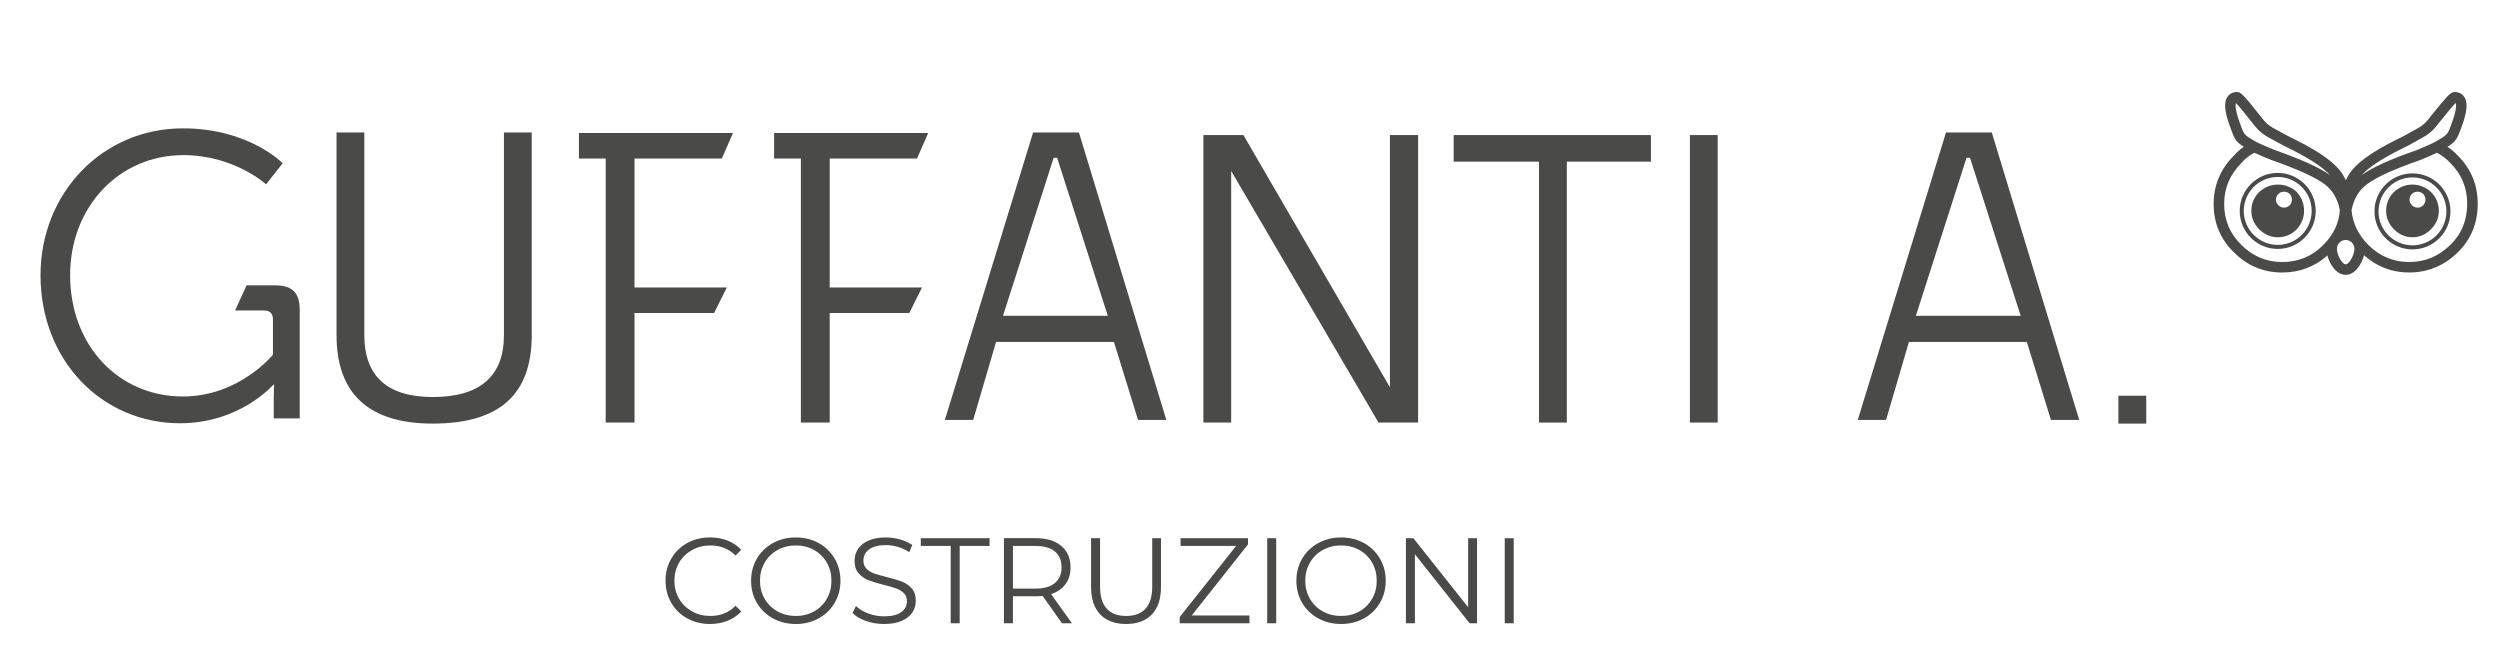
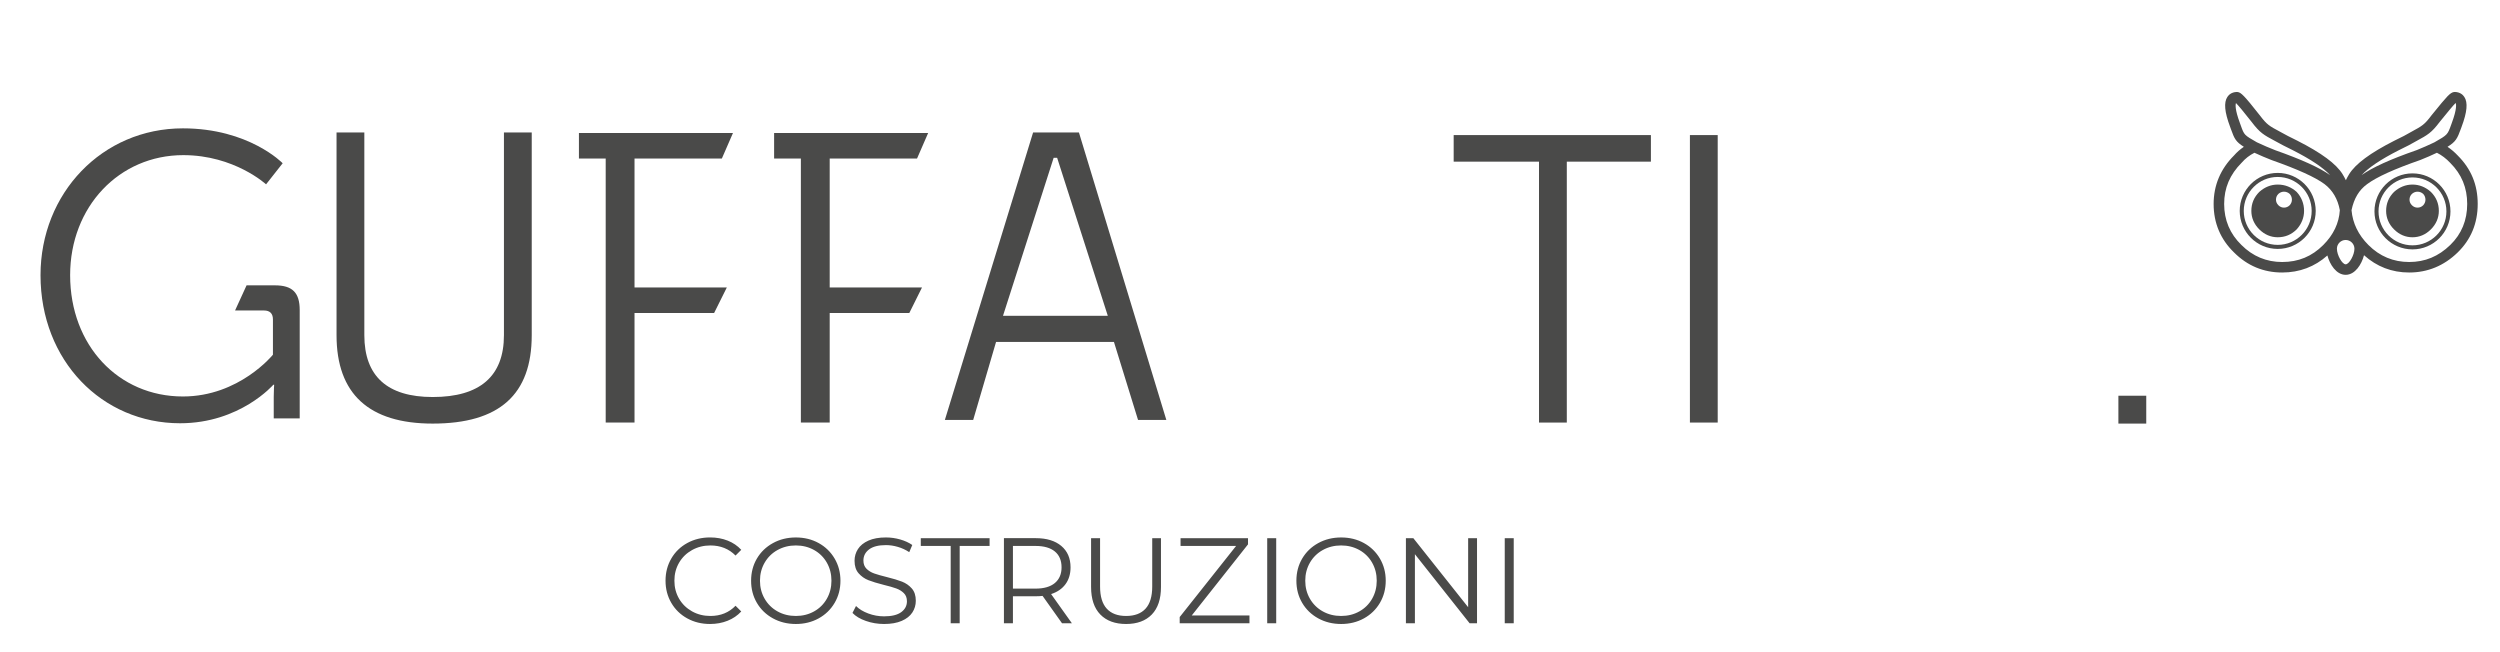
<svg xmlns="http://www.w3.org/2000/svg" version="1.1" id="Livello_1" x="0px" y="0px" width="308.5px" height="80.5px" viewBox="0 0 308.5 80.5" enable-background="new 0 0 308.5 80.5" xml:space="preserve">
  <g>
    <path fill="#4A4A49" d="M62.186,41.361c0,5.064-2.957,7.631-8.79,7.631   c-5.598,0-8.437-2.566-8.437-7.631V16.344h-3.43v25.017   c0,7.24,3.993,10.91,11.867,10.91c8.223,0,12.22-3.568,12.22-10.91V16.344   h-3.43V41.361z" />
  </g>
  <path fill="#4A4A49" d="M123.771,38.966l6.25-19.494h0.429l6.251,19.494H123.771z   M127.485,16.344L116.597,51.818h3.495l2.822-9.625h14.546l2.973,9.625h3.492  l-10.786-35.474H127.485z" />
-   <path fill="#4A4A49" d="M236.421,38.966l6.25-19.494h0.429l6.251,19.494H236.421z   M240.135,16.344l-10.888,35.474h3.495l2.82-9.625h14.548l2.972,9.625h3.492  l-10.786-35.474H240.135z" />
  <g>
    <path fill="#4A4A49" d="M5,33.96c0,10.562,7.607,18.27,17.22,18.27   c7.407,0,11.511-4.755,11.511-4.755h0.1c0,0-0.052,0.75-0.052,1.501v2.653h3.205   v-13.363c0-2.154-0.899-3.054-3.054-3.054h-3.503l-1.421,3.103h3.575   c0.7,0,1.099,0.351,1.099,1.101v4.355c0,0-4.155,5.155-11.11,5.155   c-7.96,0-13.916-6.308-13.916-14.967c0-8.458,6.056-14.815,13.964-14.815   c6.306,0,10.214,3.604,10.214,3.604l2.049-2.603c0,0-4.152-4.306-12.311-4.306   C12.607,15.84,5,23.849,5,33.96" />
  </g>
  <rect x="261.41" y="48.832" fill="#4A4A49" width="3.438" height="3.439" />
  <polyline fill="#4A4A49" points="90.447,16.416 71.44,16.416 71.44,19.567 74.743,19.567   74.743,52.144 78.3,52.144 78.3,38.625 88.122,38.625 89.69,35.474 78.3,35.474   78.3,19.567 89.075,19.567 " />
  <polyline fill="#4A4A49" points="114.532,16.416 95.525,16.416 95.525,19.567 98.828,19.567   98.828,52.144 102.385,52.144 102.385,38.625 112.208,38.625 113.775,35.474   102.385,35.474 102.385,19.567 113.16,19.567 " />
-   <polygon fill="#4A4A49" points="171.515,48.713 172.052,48.713 153.437,16.669 148.498,16.669   148.498,52.144 151.928,52.144 151.928,20.099 151.341,20.099 170.11,52.144   174.996,52.144 174.996,16.669 171.515,16.669 " />
  <polygon fill="#4A4A49" points="179.383,19.948 189.913,19.948 189.913,52.144 193.343,52.144   193.343,19.948 203.722,19.948 203.722,16.669 179.383,16.669 " />
  <rect x="208.535" y="16.669" fill="#4A4A49" width="3.43" height="35.474" />
  <g>
    <path fill="#4A4A49" d="M185.685,76.91h1.109v-10.5h-1.109V76.91z M181.169,66.41v8.52   l-6.765-8.52h-0.915v10.5h1.11v-8.521l6.75,8.521h0.915v-10.5H181.169z M165.494,76.01   c-0.83,0-1.583-0.187-2.258-0.562s-1.205-0.896-1.59-1.561   s-0.577-1.407-0.577-2.228s0.192-1.562,0.577-2.228s0.915-1.185,1.59-1.56   s1.428-0.563,2.258-0.563s1.58,0.188,2.25,0.563s1.195,0.895,1.575,1.56   s0.57,1.407,0.57,2.228s-0.19,1.562-0.57,2.228s-0.905,1.186-1.575,1.561   S166.324,76.01,165.494,76.01 M165.494,77c1.04,0,1.978-0.23,2.812-0.69   s1.493-1.097,1.973-1.911c0.48-0.815,0.72-1.729,0.72-2.738   s-0.239-1.922-0.72-2.737c-0.479-0.814-1.138-1.453-1.973-1.913   s-1.772-0.689-2.812-0.689s-1.982,0.232-2.828,0.697   c-0.845,0.466-1.505,1.103-1.979,1.912c-0.476,0.811-0.712,1.721-0.712,2.73   s0.236,1.92,0.712,2.729c0.475,0.811,1.135,1.448,1.979,1.913   C163.512,76.768,164.454,77,165.494,77 M156.374,76.91h1.11v-10.5h-1.11V76.91z    M147.06,75.95l6.944-8.775v-0.765h-8.324v0.96h6.854l-6.96,8.774v0.766h8.61   v-0.96H147.06z M138.959,77c1.36,0,2.418-0.39,3.174-1.17   c0.755-0.78,1.132-1.915,1.132-3.405v-6.015h-1.08v5.97   c0,1.22-0.275,2.13-0.825,2.73c-0.55,0.6-1.35,0.899-2.4,0.899   c-1.04,0-1.835-0.3-2.385-0.899c-0.55-0.601-0.825-1.511-0.825-2.73v-5.97   h-1.11v6.015c0,1.49,0.381,2.625,1.141,3.405S137.6,77,138.959,77 M127.785,72.635   h-2.789v-5.265h2.789c1.039,0,1.834,0.228,2.385,0.683   c0.549,0.455,0.826,1.107,0.826,1.957c0,0.83-0.277,1.476-0.826,1.936   C129.619,72.405,128.824,72.635,127.785,72.635 M132.271,76.91l-2.565-3.601   c0.77-0.25,1.362-0.656,1.777-1.222c0.415-0.564,0.623-1.258,0.623-2.078   c0-1.12-0.381-2-1.141-2.64s-1.811-0.96-3.149-0.96h-3.931v10.5h1.111v-3.33   h2.819c0.289,0,0.569-0.015,0.84-0.045l2.399,3.375H132.271z M117.315,76.91h1.11   v-9.54h3.69v-0.96h-8.49v0.96h3.69V76.91z M109.095,77   c0.86,0,1.585-0.127,2.175-0.382c0.59-0.255,1.027-0.601,1.312-1.035   c0.285-0.435,0.428-0.918,0.428-1.448c0-0.64-0.165-1.146-0.495-1.521   c-0.33-0.375-0.733-0.655-1.208-0.84c-0.475-0.186-1.097-0.373-1.867-0.563   c-0.65-0.16-1.168-0.307-1.553-0.442c-0.385-0.135-0.705-0.331-0.96-0.585   c-0.255-0.255-0.382-0.593-0.382-1.013c0-0.56,0.232-1.017,0.697-1.372   c0.465-0.354,1.158-0.533,2.078-0.533c0.48,0,0.97,0.073,1.47,0.219   c0.5,0.145,0.97,0.361,1.41,0.651l0.375-0.885   c-0.42-0.29-0.918-0.517-1.493-0.682c-0.575-0.165-1.162-0.248-1.762-0.248   c-0.86,0-1.58,0.13-2.16,0.39c-0.58,0.26-1.01,0.608-1.29,1.043   c-0.28,0.434-0.42,0.917-0.42,1.447c0,0.649,0.167,1.165,0.502,1.545   c0.335,0.38,0.738,0.663,1.208,0.848c0.47,0.186,1.1,0.377,1.89,0.577   c0.66,0.16,1.175,0.308,1.545,0.443c0.37,0.135,0.682,0.327,0.937,0.577   c0.255,0.25,0.383,0.585,0.383,1.005c0,0.55-0.235,0.998-0.705,1.343   c-0.47,0.345-1.175,0.517-2.115,0.517c-0.67,0-1.32-0.116-1.95-0.353   c-0.63-0.234-1.135-0.542-1.515-0.922l-0.435,0.854   c0.39,0.41,0.942,0.74,1.657,0.99C107.567,76.875,108.315,77,109.095,77    M98.206,76.01c-0.83,0-1.583-0.187-2.258-0.562   c-0.675-0.375-1.205-0.896-1.59-1.561c-0.385-0.665-0.577-1.407-0.577-2.228   s0.192-1.562,0.577-2.228c0.385-0.665,0.915-1.185,1.59-1.56   c0.675-0.375,1.428-0.563,2.258-0.563c0.83,0,1.58,0.188,2.25,0.563   c0.67,0.375,1.195,0.895,1.575,1.56s0.57,1.407,0.57,2.228   s-0.19,1.562-0.57,2.228s-0.905,1.186-1.575,1.561   C99.785,75.823,99.035,76.01,98.206,76.01 M98.206,77   c1.04,0,1.977-0.23,2.812-0.69s1.493-1.097,1.973-1.911   c0.48-0.815,0.72-1.729,0.72-2.738s-0.24-1.922-0.72-2.737   c-0.48-0.814-1.138-1.453-1.973-1.913s-1.772-0.689-2.812-0.689   s-1.983,0.232-2.828,0.697c-0.845,0.466-1.505,1.103-1.98,1.912   c-0.475,0.811-0.712,1.721-0.712,2.73s0.237,1.92,0.712,2.729   c0.475,0.811,1.135,1.448,1.98,1.913C96.222,76.768,97.166,77,98.206,77 M87.615,77   c0.78,0,1.502-0.132,2.167-0.397c0.665-0.265,1.228-0.647,1.688-1.147   L90.766,74.75c-0.81,0.84-1.845,1.26-3.105,1.26   c-0.83,0-1.585-0.189-2.265-0.569c-0.68-0.381-1.213-0.9-1.598-1.561   c-0.385-0.66-0.577-1.399-0.577-2.22s0.192-1.561,0.577-2.22   c0.385-0.66,0.918-1.181,1.598-1.561c0.68-0.38,1.435-0.57,2.265-0.57   c1.25,0,2.285,0.415,3.105,1.245l0.705-0.705c-0.46-0.5-1.02-0.88-1.68-1.14   c-0.66-0.26-1.38-0.39-2.16-0.39c-1.04,0-1.98,0.229-2.82,0.689   c-0.84,0.46-1.498,1.099-1.972,1.913c-0.476,0.815-0.713,1.728-0.713,2.737   s0.237,1.923,0.713,2.738c0.474,0.814,1.129,1.451,1.964,1.911   S86.575,77,87.615,77" />
    <path fill="#4A4A49" d="M302.363,30.23c-1.455,1.413-3.114,2.101-5.073,2.101   c-1.945,0-3.636-0.705-5.023-2.094c-1.244-1.243-1.947-2.689-2.089-4.298   c0.307-1.459,0.919-2.483,1.925-3.218c1.189-0.881,3.329-1.853,6.562-2.978   c0.734-0.284,1.429-0.603,2.049-0.893c0.593,0.299,1.152,0.723,1.644,1.249   c1.409,1.409,2.094,3.068,2.094,5.071C304.451,27.185,303.749,28.886,302.363,30.23    M289.455,32.617c-0.435,0-1.08-1.151-1.08-1.923   c0-0.596,0.484-1.082,1.08-1.082c0.597,0,1.082,0.486,1.082,1.082   C290.537,31.466,289.891,32.617,289.455,32.617 M281.621,32.332   c-1.944,0-3.634-0.705-5.028-2.101c-1.415-1.372-2.132-3.074-2.132-5.06   c0-1.973,0.699-3.631,2.171-5.104c0.43-0.497,0.968-0.914,1.565-1.216   c0.735,0.338,1.455,0.646,2.112,0.9c3.255,1.148,5.395,2.121,6.537,2.967   c1.001,0.76,1.637,1.844,1.889,3.221c-0.098,1.595-0.787,3.041-2.047,4.299   C285.281,31.646,283.625,32.332,281.621,32.332 M276.525,15.516l-0.115-0.32   c-0.653-1.744-0.549-2.325-0.49-2.477c0.316,0.315,0.963,1.095,1.925,2.32   c1.032,1.363,1.5,1.613,2.891,2.357c0.28,0.149,0.604,0.322,1.034,0.557   c0.197,0.086,0.382,0.185,0.567,0.283c0.202,0.106,0.403,0.213,0.589,0.295   c2.232,1.134,3.778,2.169,4.611,3.085c-1.269-0.913-3.493-1.923-6.776-3.082   c-0.688-0.266-1.469-0.603-2.266-0.976C276.937,16.668,276.935,16.664,276.525,15.516    M296.002,18.544c0.214-0.096,0.417-0.203,0.619-0.31   c0.186-0.098,0.369-0.196,0.621-0.31c0.379-0.214,0.702-0.389,0.98-0.541   c1.359-0.74,1.817-0.989,2.829-2.328l0.219-0.269   c0.763-0.94,1.438-1.771,1.76-2.082c0.057,0.128,0.191,0.689-0.487,2.498   l-0.069,0.192c-0.446,1.237-0.448,1.243-2.057,2.163l-0.123,0.058   c-0.635,0.295-1.354,0.63-2.076,0.91c-3.267,1.136-5.492,2.148-6.798,3.088   C292.254,20.697,293.795,19.666,296.002,18.544 M303.291,19.198   c-0.384-0.411-0.811-0.775-1.267-1.081c1.002-0.626,1.2-0.976,1.67-2.283   l0.066-0.183c0.686-1.828,0.793-3,0.338-3.689   c-0.174-0.264-0.514-0.585-1.145-0.614c-0.044-0.001-0.092,0-0.138,0.008   c-0.482,0.082-0.858,0.526-2.554,2.612l-0.232,0.286   c-0.856,1.134-1.128,1.281-2.428,1.989c-0.284,0.155-0.611,0.333-0.94,0.522   c-0.224,0.099-0.436,0.21-0.646,0.322c-0.178,0.094-0.356,0.188-0.573,0.286   c-2.957,1.502-4.774,2.85-5.558,4.119c-0.154,0.249-0.286,0.498-0.407,0.748   c-0.118-0.248-0.25-0.496-0.405-0.745c-0.78-1.27-2.599-2.618-5.587-4.135   c-0.188-0.085-0.365-0.179-0.543-0.273c-0.212-0.112-0.424-0.223-0.597-0.297   c-0.386-0.213-0.714-0.388-0.999-0.54c-1.331-0.711-1.608-0.859-2.476-2.004   c-1.982-2.528-2.334-2.81-2.714-2.885c-0.051-0.011-0.104-0.014-0.154-0.013   c-0.632,0.029-0.972,0.35-1.146,0.614c-0.455,0.688-0.348,1.861,0.335,3.682   l0.111,0.308c0.426,1.194,0.605,1.543,1.587,2.164   c-0.457,0.309-0.867,0.671-1.209,1.066c-1.671,1.671-2.52,3.686-2.52,5.988   c0,2.35,0.851,4.366,2.52,5.984c1.64,1.642,3.638,2.474,5.939,2.474   c2.146,0,4.017-0.712,5.579-2.102c0.292,1.102,1.097,2.388,2.255,2.388   c1.172,0,1.979-1.312,2.265-2.421c1.567,1.411,3.437,2.135,5.57,2.135   c2.281,0,4.293-0.83,5.978-2.466c1.646-1.598,2.481-3.614,2.481-5.992   C305.749,22.805,304.939,20.846,303.291,19.198" />
    <path fill="#4A4A49" d="M299.026,25.327c-0.196,0.196-0.434,0.295-0.708,0.295   c-0.257,0-0.491-0.099-0.689-0.295c-0.197-0.196-0.295-0.433-0.295-0.689   c0-0.275,0.098-0.512,0.295-0.708c0.198-0.177,0.433-0.275,0.689-0.275   c0.274,0,0.512,0.098,0.708,0.275c0.178,0.196,0.275,0.433,0.275,0.708   C299.302,24.894,299.204,25.13,299.026,25.327 M299.975,23.685   c-0.649-0.588-1.431-0.91-2.275-0.91c-0.848,0-1.627,0.322-2.278,0.91   c-0.651,0.648-0.974,1.431-0.974,2.34c0,0.848,0.322,1.629,0.974,2.278   c0.651,0.651,1.431,0.977,2.278,0.977c0.845,0,1.626-0.326,2.275-0.977   c0.65-0.649,0.978-1.43,0.978-2.278C300.952,25.116,300.625,24.333,299.975,23.685" />
    <path fill="#4A4A49" d="M282.548,25.326c-0.196,0.197-0.434,0.295-0.709,0.295   c-0.256,0-0.491-0.098-0.688-0.295c-0.196-0.196-0.295-0.432-0.295-0.689   c0-0.274,0.099-0.512,0.295-0.708c0.197-0.177,0.433-0.275,0.688-0.275   c0.275,0,0.513,0.098,0.709,0.275c0.177,0.196,0.274,0.434,0.274,0.708   C282.822,24.895,282.725,25.13,282.548,25.326 M281.069,22.775   c-0.846,0-1.624,0.322-2.275,0.91c-0.651,0.648-0.977,1.43-0.977,2.339   c0,0.847,0.325,1.629,0.977,2.278c0.651,0.65,1.43,0.976,2.275,0.976   c0.91,0,1.691-0.326,2.343-0.976c0.585-0.649,0.91-1.431,0.91-2.278   c0-0.909-0.325-1.691-0.91-2.339C282.761,23.097,281.979,22.775,281.069,22.775" />
    <path fill="#4A4A49" d="M297.699,30.275c-2.311,0-4.19-1.88-4.19-4.191   c0-2.31,1.88-4.19,4.19-4.19c2.31,0,4.189,1.88,4.189,4.19   C301.889,28.395,300.009,30.275,297.699,30.275 M297.699,21.395   c-2.586,0-4.69,2.104-4.69,4.689c0,2.586,2.104,4.69,4.69,4.69   s4.688-2.104,4.688-4.69C302.388,23.499,300.285,21.395,297.699,21.395" />
    <path fill="#4A4A49" d="M281.069,30.218c-2.311,0-4.189-1.881-4.189-4.191   c0-2.311,1.879-4.191,4.189-4.191c2.312,0,4.191,1.88,4.191,4.191   C285.261,28.337,283.381,30.218,281.069,30.218 M281.069,21.337   c-2.586,0-4.688,2.104-4.688,4.69c0,2.586,2.103,4.69,4.688,4.69   s4.69-2.104,4.69-4.69C285.76,23.441,283.655,21.337,281.069,21.337" />
  </g>
</svg>